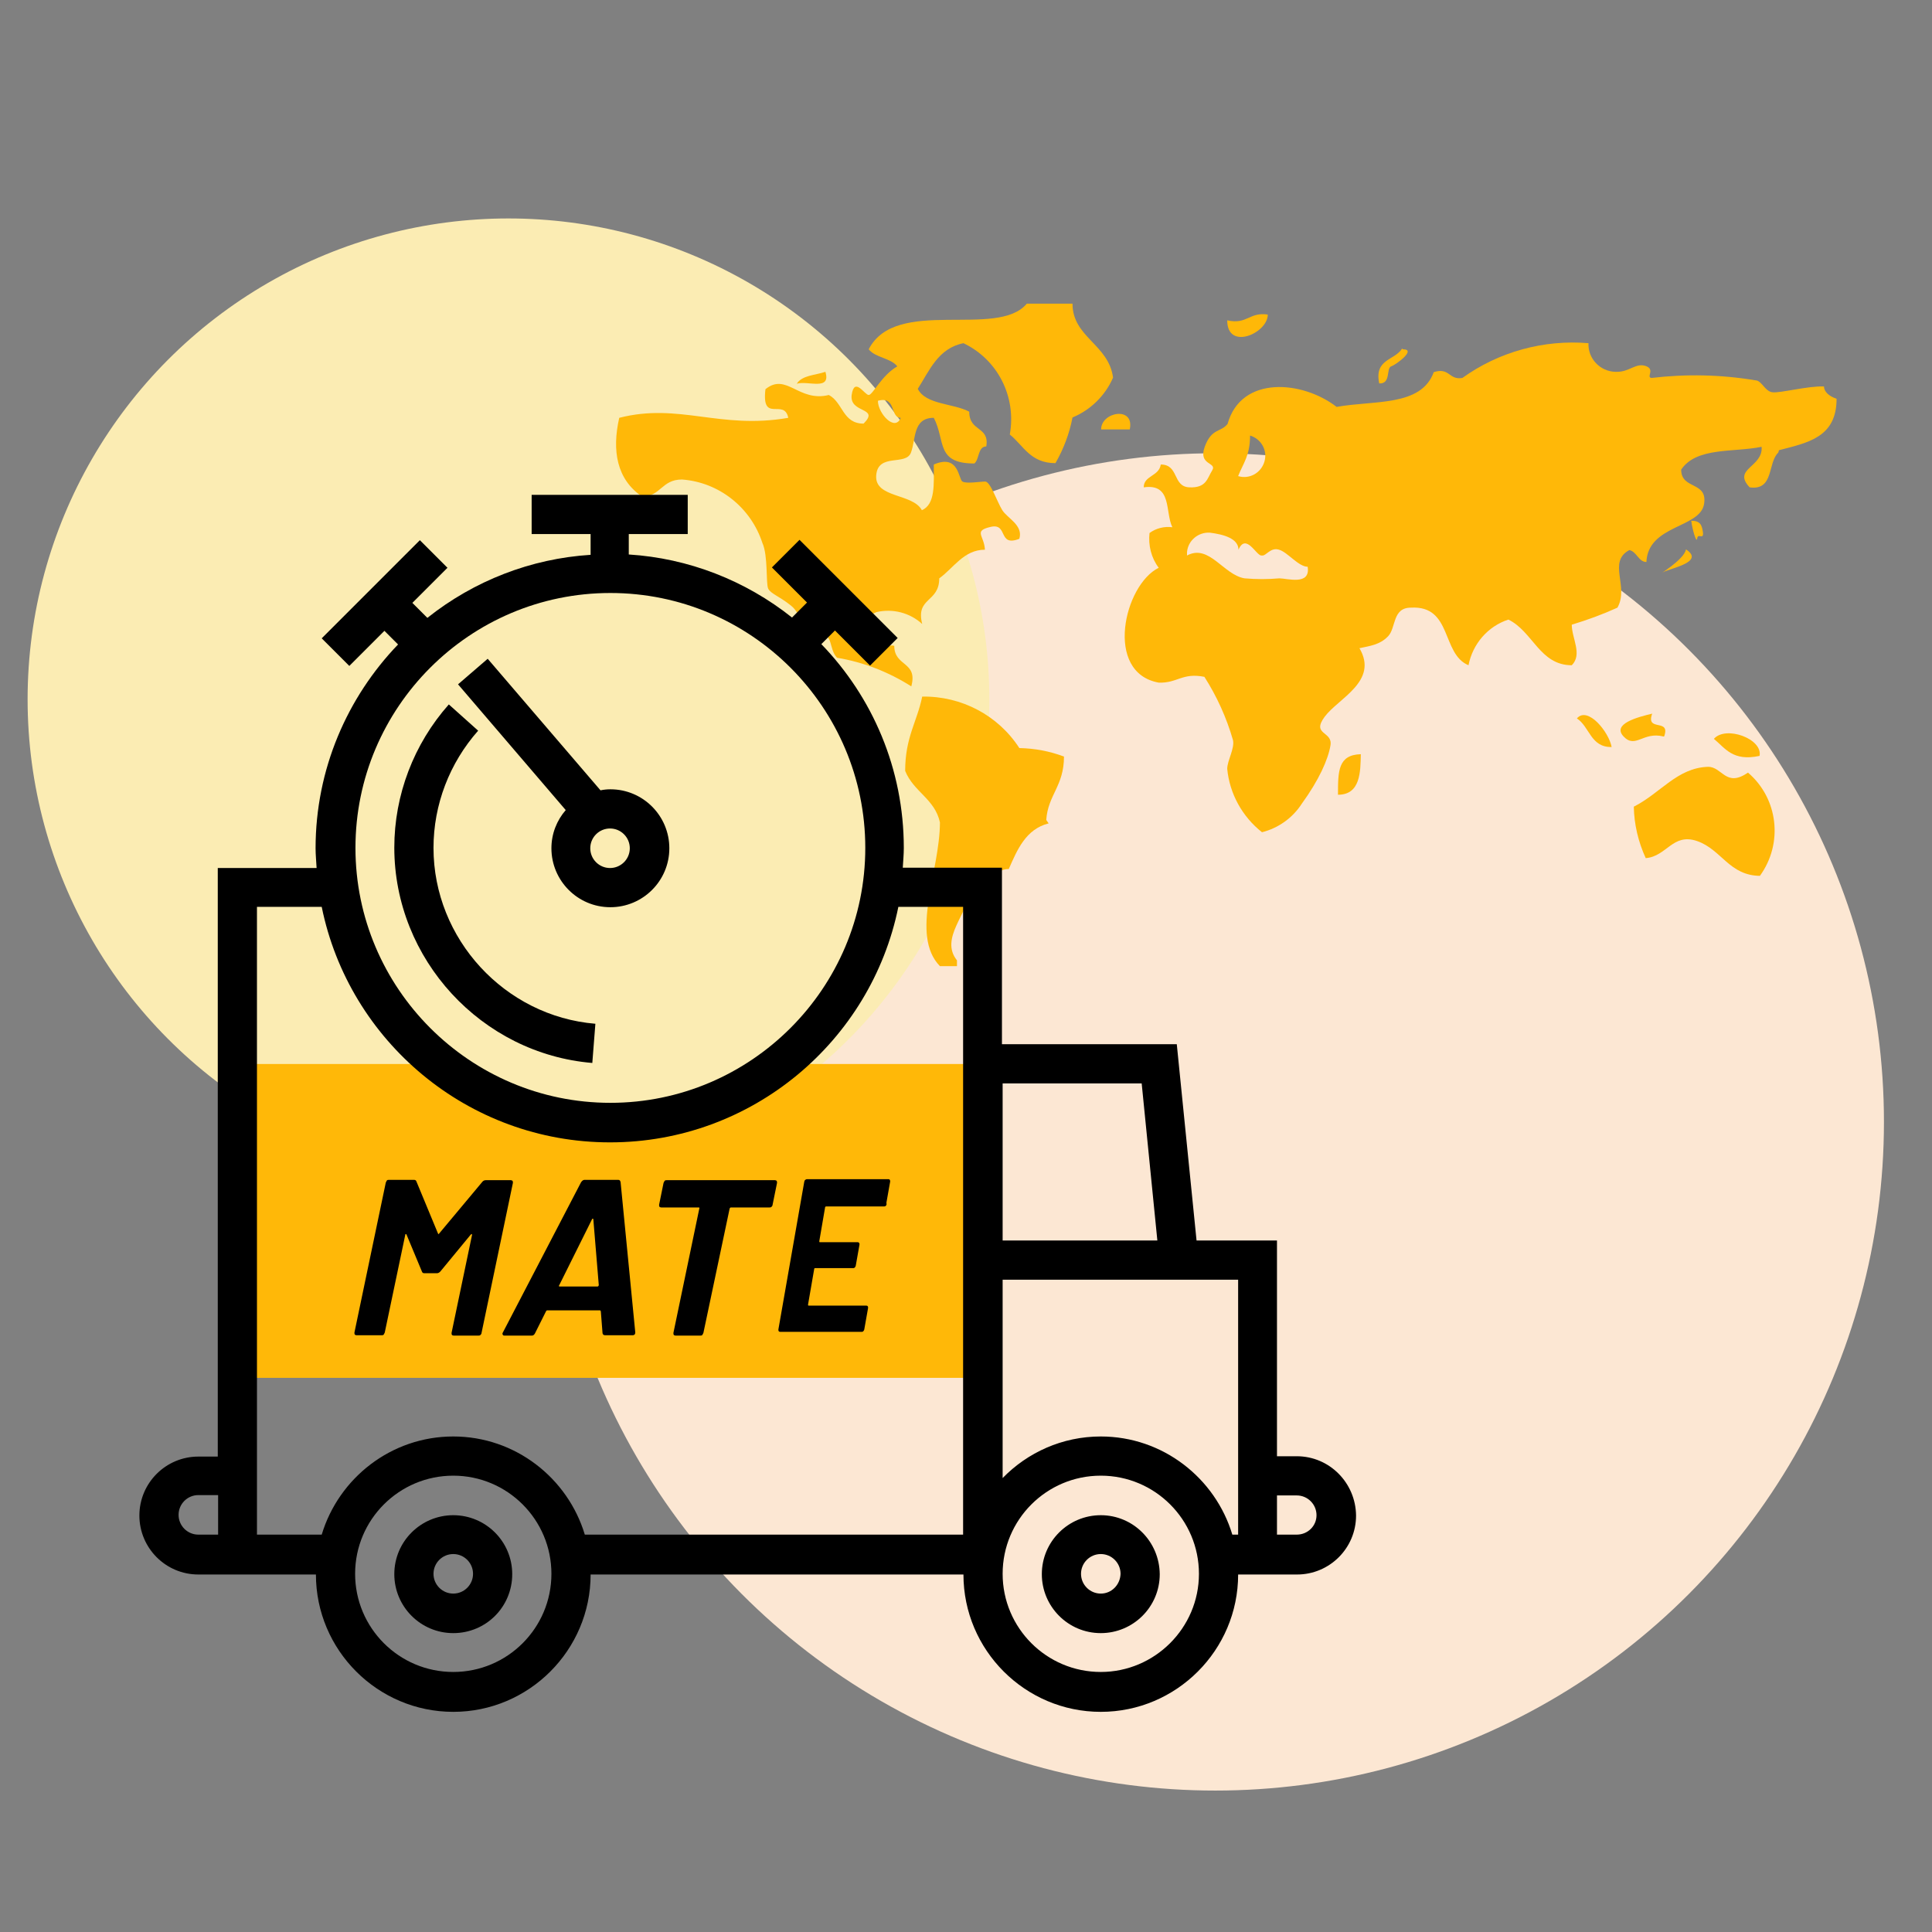
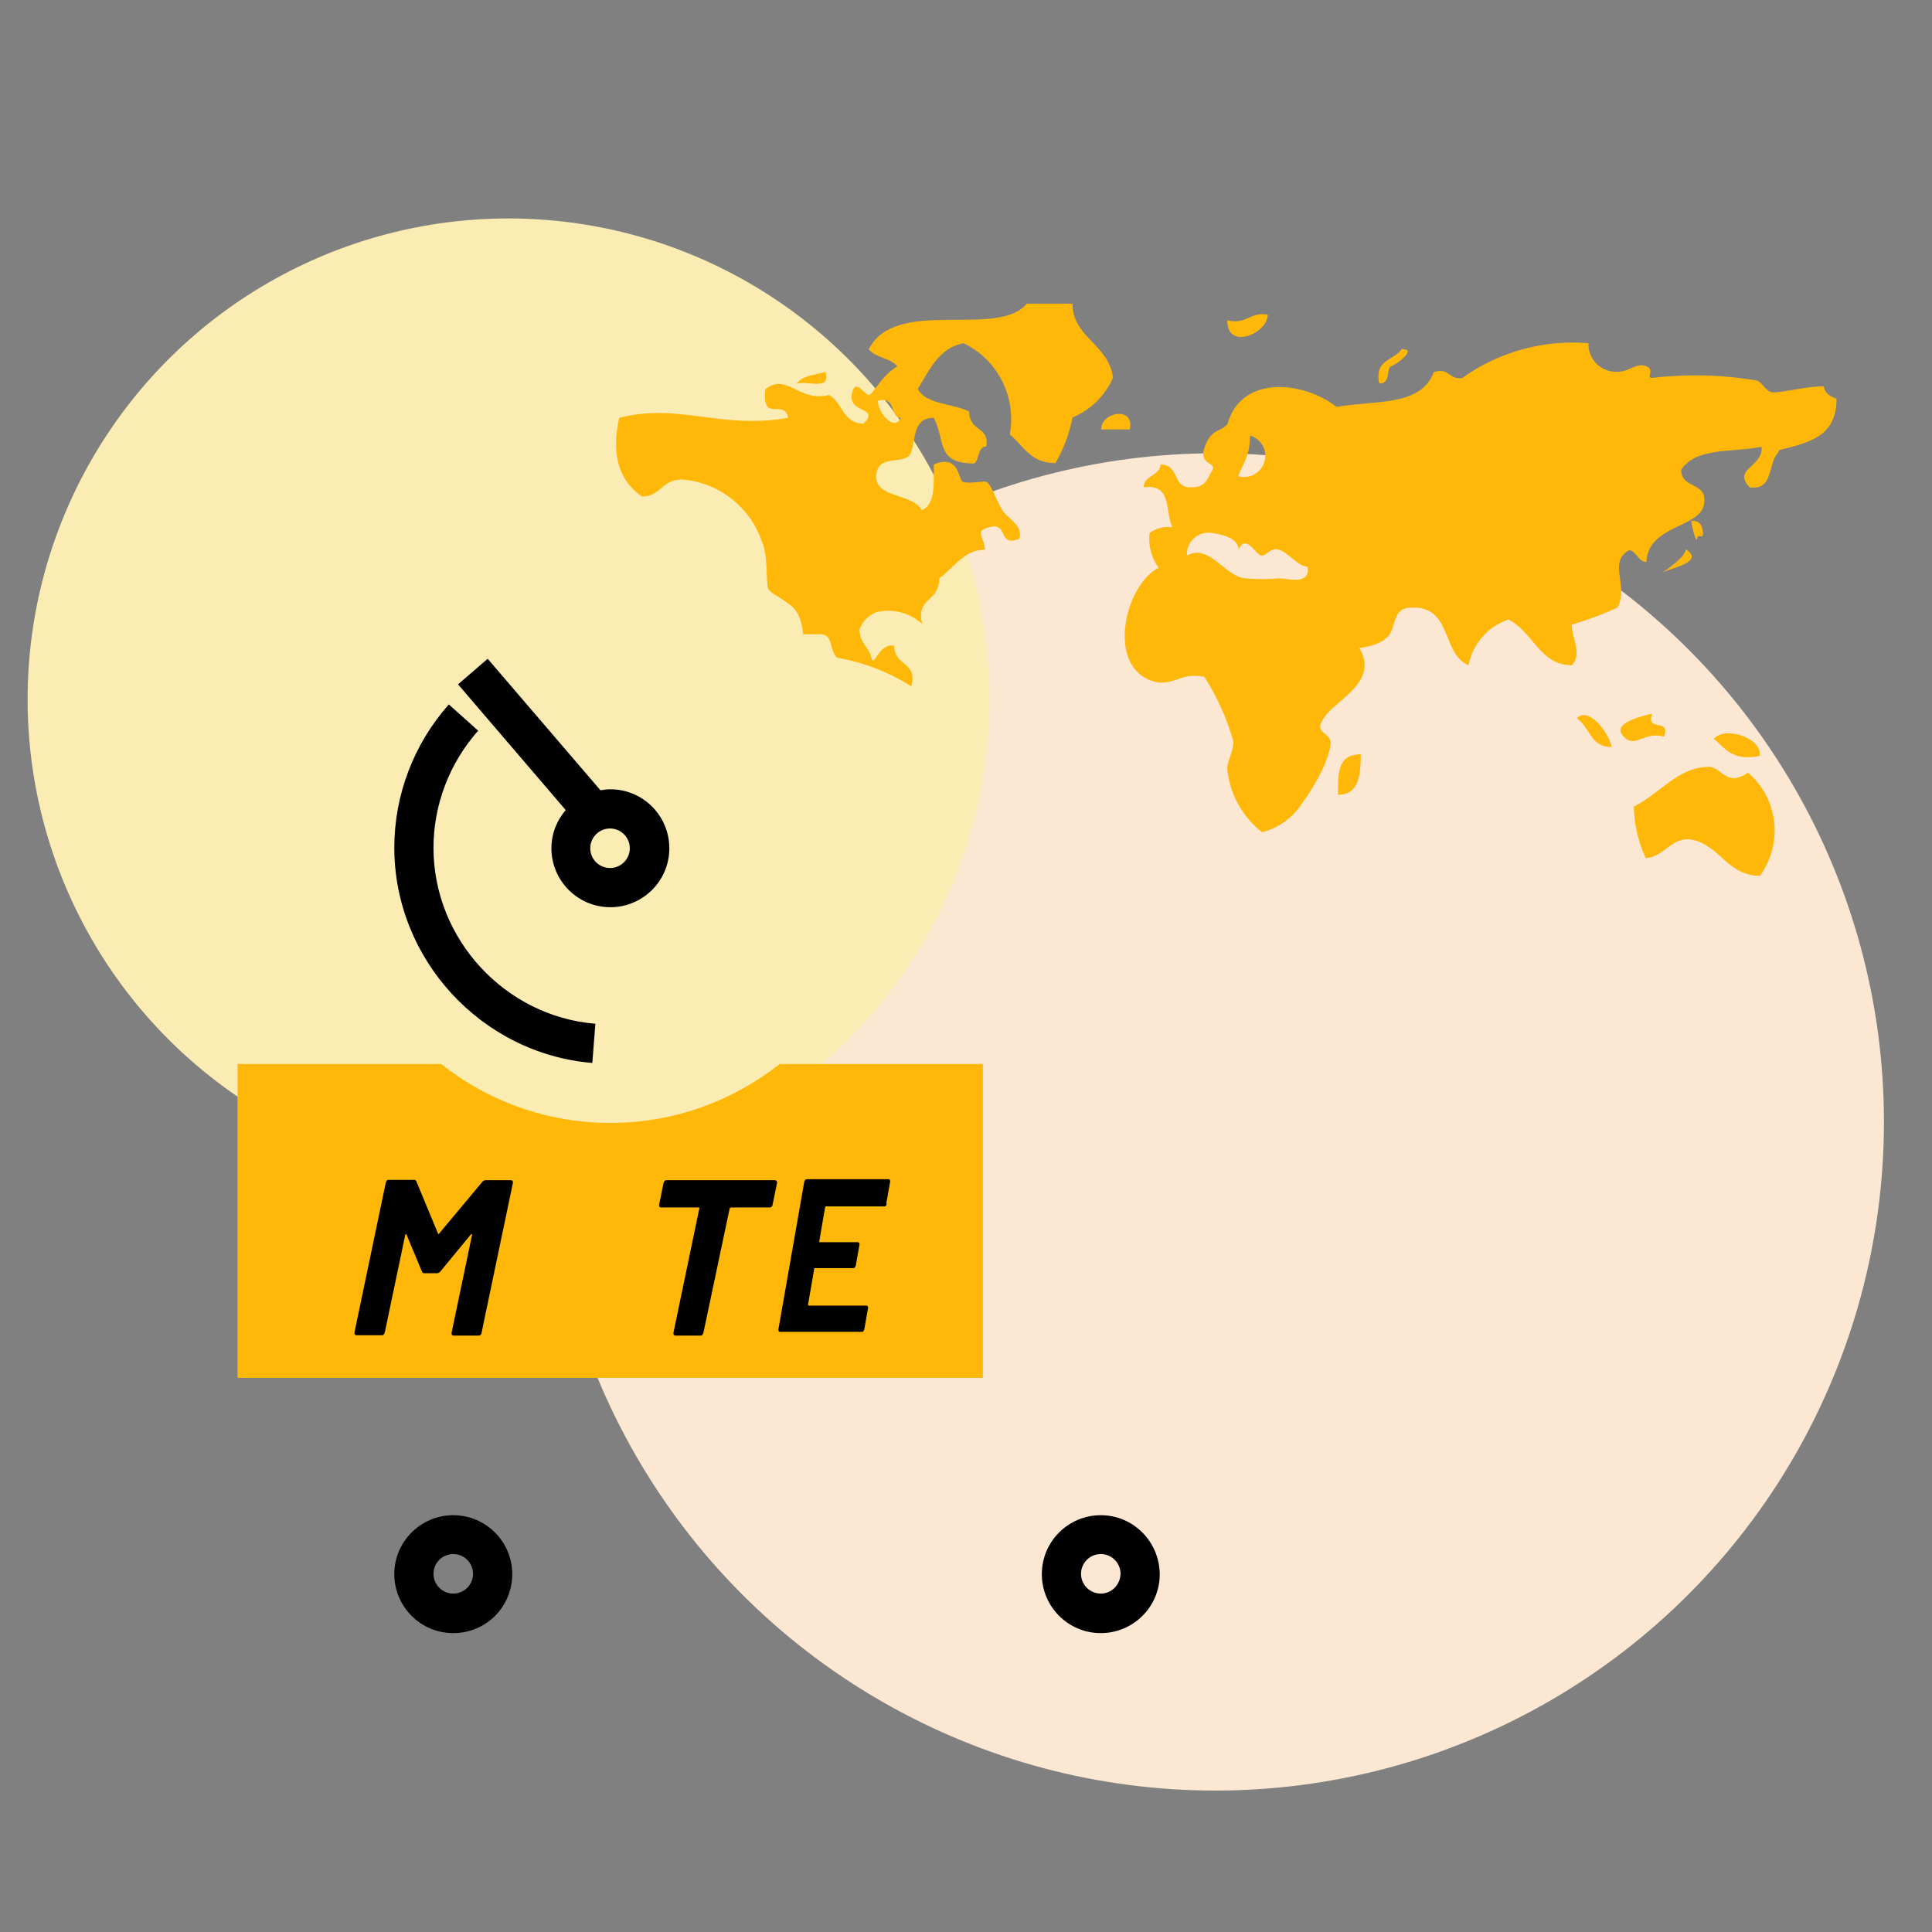
<svg xmlns="http://www.w3.org/2000/svg" version="1.1" id="图层_1" x="0px" y="0px" viewBox="0 0 56.69 56.69" style="enable-background:new 0 0 56.69 56.69;" xml:space="preserve">
  <rect x="0" y="0" width="56.69" height="56.69" fill="#808080" stroke="none" />
  <style type="text/css">
	.st0{fill:none;}
	.st1{fill:#FCE7D3;}
	.st2{fill:#FBECB3;}
	.st3{fill:#FFB808;}
</style>
  <g>
-     <rect y="0" class="st0" width="56.69" height="56.69" />
    <circle class="st1" cx="35.66" cy="32.92" r="19.62" />
    <circle class="st2" cx="14.92" cy="20.52" r="14.11" />
  </g>
  <g>
    <path class="st3" d="M31.47,8.91h-1.34c-0.87,1.04-3.84-0.22-4.64,1.34c0.2,0.25,0.64,0.25,0.84,0.5   c-0.47,0.27-0.72,0.84-0.84,0.84c-0.12,0-0.42-0.55-0.5,0c-0.07,0.55,0.84,0.35,0.35,0.84c-0.62,0-0.6-0.62-1.02-0.84   c-0.89,0.22-1.24-0.67-1.86-0.17c-0.12,1.02,0.55,0.25,0.67,0.84c-2.01,0.35-3.2-0.45-4.96,0c-0.22,0.97-0.07,1.81,0.67,2.31   c0.55,0,0.57-0.5,1.17-0.5c1.09,0.08,2.02,0.82,2.36,1.86c0.17,0.37,0.1,1.19,0.17,1.34s0.32,0.22,0.67,0.5s0.35,0.84,0.35,0.84   h0.5c0.4,0,0.25,0.42,0.5,0.69c0.78,0.13,1.52,0.42,2.18,0.84c0.2-0.74-0.5-0.57-0.5-1.19c-0.45-0.1-0.6,0.67-0.67,0.35   c-0.07-0.32-0.35-0.42-0.35-0.84c0.09-0.23,0.27-0.41,0.5-0.5c0.48-0.11,0.98,0.02,1.34,0.35c-0.2-0.79,0.5-0.62,0.5-1.34   c0.42-0.3,0.72-0.84,1.34-0.84c-0.02-0.42-0.35-0.55,0.17-0.67c0.52-0.12,0.2,0.6,0.84,0.35c0.12-0.4-0.35-0.6-0.5-0.84   s-0.35-0.84-0.5-0.84s-0.55,0.07-0.67,0c-0.12-0.07-0.1-0.82-0.84-0.5c0,0.57,0.05,1.17-0.35,1.34c-0.27-0.5-1.39-0.35-1.34-1.02   c0.05-0.67,0.87-0.27,1.02-0.67s0.05-1.02,0.67-1.02c0.35,0.67,0.05,1.34,1.19,1.34c0.15-0.12,0.1-0.5,0.35-0.5   c0.1-0.6-0.5-0.42-0.5-1.02c-0.47-0.25-1.27-0.2-1.51-0.67c0.35-0.55,0.6-1.19,1.34-1.34c1.01,0.48,1.56,1.58,1.36,2.68   c0.4,0.32,0.6,0.84,1.34,0.84c0.24-0.42,0.41-0.87,0.5-1.34c0.53-0.22,0.96-0.64,1.19-1.17C32.53,10.1,31.47,9.9,31.47,8.91z    M25.76,11.76c0.55-0.15,0.35,0.5,0.67,0.5C26.26,12.68,25.76,12.13,25.76,11.76z" />
    <path class="st3" d="M41.17,10.25c0.4,0-0.2,0.45-0.35,0.5c-0.15,0.05,0,0.52-0.35,0.5c-0.15-0.72,0.45-0.67,0.67-1.02L41.17,10.25   z" />
    <path class="st3" d="M37.2,9.23c0,0.55-1.19,1.07-1.19,0.17C36.6,9.53,36.65,9.15,37.2,9.23z" />
    <path class="st3" d="M33.15,12.6h-0.84C32.31,12.08,33.3,11.91,33.15,12.6z" />
    <path class="st3" d="M24.22,10.91c0.17,0.57-0.52,0.25-0.84,0.35C23.53,11.01,23.93,11.01,24.22,10.91z" />
-     <path class="st3" d="M30.77,24.16c-0.67,0.17-0.92,0.77-1.17,1.34c-0.6,0-0.47,0.77-1.17,0.67c0,0.62-0.87,1.36-0.35,2.01v0.17   h-0.5c-0.89-0.92,0-2.78,0-4.22c-0.15-0.69-0.77-0.89-1.02-1.51c0-0.99,0.35-1.44,0.5-2.18c1.15-0.02,2.23,0.55,2.85,1.51   c0.45,0.01,0.89,0.09,1.31,0.25c0,0.87-0.47,1.12-0.52,1.86L30.77,24.16z" />
    <path class="st3" d="M39.26,23.32c0-0.69,0-1.17,0.67-1.19C39.92,22.65,39.92,23.32,39.26,23.32z" />
    <path class="st3" d="M46.27,21.08c0.32-0.37,0.94,0.4,1.02,0.84C46.67,21.93,46.65,21.33,46.27,21.08z" />
    <path class="st3" d="M48.81,21.61c-0.6-0.15-0.82,0.37-1.17,0c-0.35-0.37,0.42-0.57,0.84-0.67c-0.2,0.55,0.55,0.12,0.35,0.67H48.81   z" />
    <path class="st3" d="M49.47,16.12c0.57,0.37-0.45,0.55-0.67,0.67C48.58,16.92,49.43,16.42,49.47,16.12z" />
    <path class="st3" d="M51.66,25.7c-0.92,0-1.14-0.77-1.86-1.02c-0.72-0.25-0.89,0.45-1.51,0.5c-0.22-0.48-0.34-0.99-0.35-1.51   c0.79-0.4,1.27-1.14,2.18-1.17c0.42,0,0.52,0.62,1.17,0.17c0.89,0.76,1.04,2.08,0.35,3.03H51.66z" />
    <path class="st3" d="M49.62,15.28c0.27,0,0.32,0.12,0.35,0.35c0.02,0.22-0.15,0-0.17,0.17s-0.15-0.3-0.17-0.5L49.62,15.28z" />
    <path class="st3" d="M50.29,21.68c0.35-0.4,1.44,0,1.34,0.5C50.84,22.35,50.62,21.95,50.29,21.68z" />
    <path class="st3" d="M53.52,11.34c-0.47-0.02-1.29,0.2-1.51,0.17c-0.22-0.02-0.32-0.35-0.5-0.35c-1.01-0.17-2.04-0.19-3.05-0.07   c-0.17-0.02,0.12-0.25-0.17-0.35s-0.47,0.17-0.84,0.17c-0.02,0-0.03,0-0.05,0c-0.45-0.01-0.81-0.39-0.79-0.84   c-1.31-0.11-2.63,0.25-3.7,1.02c-0.4,0.07-0.37-0.32-0.84-0.17c-0.37,1.02-1.76,0.82-2.85,1.02c-0.99-0.77-2.8-0.94-3.2,0.5   c-0.2,0.25-0.47,0.12-0.67,0.67c-0.2,0.55,0.37,0.45,0.22,0.69s-0.17,0.52-0.67,0.5c-0.5-0.02-0.3-0.67-0.84-0.67   c-0.05,0.35-0.5,0.32-0.5,0.67c0.84-0.12,0.62,0.72,0.84,1.17c-0.24-0.03-0.48,0.03-0.67,0.17c-0.04,0.36,0.05,0.73,0.27,1.02   c-1.02,0.5-1.61,3.08,0,3.37c0.55,0.02,0.69-0.3,1.34-0.17c0.37,0.58,0.65,1.2,0.84,1.86c0.05,0.25-0.17,0.6-0.17,0.84   c0.07,0.73,0.44,1.4,1.02,1.86c0.48-0.12,0.9-0.42,1.17-0.84c0.5-0.69,0.77-1.29,0.84-1.71c0.07-0.42-0.57-0.3-0.17-0.84   s1.59-1.04,1.02-2.01c0.32-0.07,0.6-0.1,0.84-0.35s0.12-0.84,0.67-0.84c1.22-0.07,0.89,1.36,1.69,1.69   c0.12-0.62,0.56-1.14,1.17-1.34c0.72,0.35,0.92,1.34,1.86,1.34c0.32-0.32,0-0.79,0-1.19c0.46-0.14,0.9-0.3,1.34-0.5   c0.35-0.62-0.3-1.34,0.35-1.69c0.22,0.05,0.27,0.35,0.5,0.35c0.05-1.09,1.56-0.99,1.69-1.69c0.12-0.69-0.67-0.42-0.67-1.02   c0.45-0.67,1.54-0.5,2.36-0.67c0.05,0.6-0.87,0.64-0.35,1.19c0.72,0.1,0.52-0.72,0.84-1.02l0.02-0.07   c0.84-0.22,1.69-0.37,1.69-1.51C53.67,11.63,53.52,11.49,53.52,11.34z M36.68,12.78c0.33,0.1,0.52,0.44,0.42,0.77   c-0.1,0.33-0.44,0.52-0.77,0.42C36.48,13.59,36.68,13.37,36.68,12.78z M37.54,16.97c-0.34,0.03-0.68,0.03-1.02,0   c-0.62-0.1-1.04-1.02-1.69-0.67c0-0.03,0-0.07,0-0.1c0.03-0.34,0.33-0.59,0.67-0.57c0.4,0.05,0.84,0.17,0.84,0.5   c0.22-0.5,0.52,0.17,0.67,0.17h0.02c0.12,0.02,0.25-0.25,0.5-0.17c0.25,0.07,0.57,0.5,0.84,0.5   C38.46,17.19,37.77,16.97,37.54,16.97z" />
  </g>
  <g>
    <path class="st3" d="M23.09,31.22h-0.21c-1.37,1.08-3.1,1.73-4.97,1.73c-1.88,0-3.6-0.65-4.97-1.73H6.97v9.21h21.87v-9.21   L23.09,31.22L23.09,31.22L23.09,31.22z" />
-     <path d="M38.05,42.73h-0.58V36.4h-2.36l-0.58-5.76h-5.13v-5.18h-2.91c0.01-0.19,0.03-0.38,0.03-0.58c0-2.32-0.92-4.43-2.42-5.98   l0.4-0.4l1.03,1.03l0.81-0.81l-2.88-2.88l-0.81,0.81l1.03,1.03l-0.44,0.44c-1.37-1.09-3.04-1.74-4.79-1.85v-0.6h1.73v-1.15H15.6   v1.15h1.73v0.61c-1.75,0.11-3.42,0.76-4.79,1.85l-0.44-0.44l1.03-1.03l-0.81-0.81l-2.88,2.88l0.81,0.81l1.03-1.03l0.4,0.4   c-1.49,1.55-2.42,3.66-2.42,5.98c0,0.19,0.02,0.38,0.03,0.58H6.39v17.27H5.82c-0.95,0-1.73,0.77-1.73,1.73   c0,0.95,0.77,1.73,1.73,1.73h3.45c0,2.22,1.81,4.03,4.03,4.03s4.03-1.81,4.03-4.03h10.94c0,2.22,1.81,4.03,4.03,4.03   c2.22,0,4.03-1.81,4.03-4.03h1.73c0.95,0,1.73-0.77,1.73-1.73C39.78,43.51,39.01,42.73,38.05,42.73z M33.5,31.79l0.46,4.61h-4.54   v-4.61C29.42,31.79,33.5,31.79,33.5,31.79z M17.91,17.4c4.13,0,7.48,3.36,7.48,7.48s-3.36,7.48-7.48,7.48s-7.48-3.36-7.48-7.48   S13.78,17.4,17.91,17.4z M6.39,45.03H5.82c-0.32,0-0.58-0.26-0.58-0.58s0.26-0.58,0.58-0.58h0.58V45.03z M13.3,49.06   c-1.59,0-2.88-1.29-2.88-2.88s1.29-2.88,2.88-2.88s2.88,1.29,2.88,2.88S14.89,49.06,13.3,49.06z M17.16,45.03   c-0.5-1.66-2.04-2.88-3.86-2.88s-3.36,1.22-3.86,2.88h-1.9V26.61h1.9c0.8,3.94,4.29,6.91,8.46,6.91s7.66-2.97,8.46-6.91h1.9v18.42   L17.16,45.03C17.16,45.03,17.16,45.03,17.16,45.03z M32.3,49.06c-1.59,0-2.88-1.29-2.88-2.88s1.29-2.88,2.88-2.88   c1.59,0,2.88,1.29,2.88,2.88S33.88,49.06,32.3,49.06z M36.33,45.03h-0.17c-0.5-1.66-2.04-2.88-3.86-2.88   c-1.13,0-2.15,0.47-2.88,1.22v-5.82h6.91L36.33,45.03L36.33,45.03z M38.05,45.03h-0.58v-1.15h0.58c0.32,0,0.58,0.26,0.58,0.58   S38.37,45.03,38.05,45.03L38.05,45.03z" />
    <path d="M13.3,44.46c-0.95,0-1.73,0.77-1.73,1.73c0,0.95,0.77,1.73,1.73,1.73s1.73-0.77,1.73-1.73   C15.03,45.23,14.25,44.46,13.3,44.46z M13.3,46.76c-0.32,0-0.58-0.26-0.58-0.58s0.26-0.58,0.58-0.58c0.32,0,0.58,0.26,0.58,0.58   C13.88,46.5,13.62,46.76,13.3,46.76z M32.3,44.46c-0.95,0-1.73,0.77-1.73,1.73c0,0.95,0.77,1.73,1.73,1.73   c0.95,0,1.73-0.77,1.73-1.73C34.02,45.23,33.25,44.46,32.3,44.46z M32.3,46.76c-0.32,0-0.58-0.26-0.58-0.58s0.26-0.58,0.58-0.58   c0.32,0,0.58,0.26,0.58,0.58C32.87,46.5,32.62,46.76,32.3,46.76z M16.18,24.89c0,0.95,0.77,1.73,1.73,1.73   c0.95,0,1.73-0.77,1.73-1.73c0-0.95-0.77-1.73-1.73-1.73c-0.1,0-0.19,0.01-0.29,0.03l-3.31-3.86l-0.87,0.75l3.16,3.69   C16.34,24.07,16.18,24.46,16.18,24.89z M18.48,24.89c0,0.32-0.26,0.58-0.58,0.58c-0.32,0-0.58-0.26-0.58-0.58s0.26-0.58,0.58-0.58   C18.22,24.31,18.48,24.57,18.48,24.89z M17.38,31.19l0.09-1.15c-2.66-0.22-4.75-2.49-4.75-5.16c0-1.27,0.47-2.49,1.31-3.44   l-0.86-0.77c-1.03,1.16-1.6,2.66-1.6,4.2C11.57,28.15,14.13,30.92,17.38,31.19z" />
  </g>
  <path d="M14.25,34.63h0.74c0.02,0,0.04,0.01,0.05,0.02c0.01,0.02,0.01,0.03,0.01,0.06l-0.92,4.4c0,0.02-0.01,0.04-0.03,0.06  c-0.02,0.02-0.04,0.02-0.06,0.02h-0.73c-0.02,0-0.04-0.01-0.05-0.02c-0.01-0.02-0.01-0.03-0.01-0.06l0.6-2.87  c0-0.02,0-0.03-0.01-0.03c-0.01,0-0.02,0.01-0.03,0.02l-0.89,1.08c-0.03,0.03-0.06,0.05-0.1,0.05h-0.37c-0.04,0-0.06-0.02-0.07-0.05  l-0.45-1.08c0-0.01-0.01-0.02-0.02-0.02c-0.01,0-0.02,0.01-0.02,0.03l-0.6,2.86c-0.01,0.02-0.02,0.04-0.03,0.06  c-0.02,0.02-0.04,0.02-0.06,0.02h-0.74c-0.02,0-0.04-0.01-0.05-0.02c-0.01-0.02-0.01-0.03-0.01-0.06l0.92-4.4  c0.01-0.02,0.02-0.04,0.03-0.06c0.02-0.02,0.04-0.02,0.06-0.02h0.74c0.04,0,0.06,0.02,0.07,0.05l0.63,1.52  c0.01,0.03,0.02,0.03,0.04,0l1.27-1.52C14.18,34.65,14.21,34.63,14.25,34.63z" />
-   <path d="M17.68,39.12l-0.05-0.64c0,0,0-0.01-0.01-0.02c0-0.01-0.01-0.01-0.02-0.01h-1.55c-0.01,0-0.02,0.01-0.03,0.03l-0.32,0.64  c-0.02,0.04-0.05,0.07-0.09,0.07H14.8c-0.03,0-0.04-0.01-0.05-0.03c-0.01-0.02-0.01-0.04,0.01-0.07l2.29-4.4  c0.03-0.04,0.06-0.07,0.1-0.07h0.99c0.04,0,0.06,0.02,0.07,0.07l0.43,4.4l0,0.02c0,0.02-0.01,0.04-0.02,0.05  c-0.01,0.01-0.03,0.02-0.05,0.02h-0.81C17.71,39.18,17.69,39.16,17.68,39.12z M16.42,37.75h1.11c0.02,0,0.03-0.01,0.04-0.04  l-0.16-1.93c0-0.02-0.01-0.02-0.02-0.02c-0.01,0-0.02,0.01-0.02,0.02l-0.96,1.93C16.39,37.73,16.4,37.75,16.42,37.75z" />
  <path d="M22.79,34.65c0.01,0.02,0.01,0.03,0.01,0.06l-0.13,0.64c0,0.02-0.01,0.04-0.03,0.06c-0.02,0.02-0.04,0.02-0.06,0.02h-1.13  c-0.02,0-0.03,0.01-0.04,0.03l-0.77,3.65c-0.01,0.02-0.02,0.04-0.03,0.06c-0.02,0.02-0.04,0.02-0.06,0.02h-0.73  c-0.02,0-0.04-0.01-0.05-0.02c-0.01-0.02-0.01-0.03-0.01-0.06l0.76-3.65c0.01-0.02,0-0.03-0.02-0.03h-1.1  c-0.02,0-0.04-0.01-0.05-0.02c-0.01-0.02-0.01-0.03-0.01-0.06l0.13-0.64c0.01-0.02,0.02-0.04,0.03-0.06  c0.02-0.02,0.04-0.02,0.06-0.02h3.18C22.76,34.63,22.78,34.64,22.79,34.65z" />
  <path d="M25.99,35.38c-0.01,0.02-0.03,0.02-0.05,0.02h-1.7c-0.01,0-0.01,0-0.02,0.01c-0.01,0.01-0.01,0.01-0.01,0.02l-0.17,0.99  c0,0.02,0,0.03,0.02,0.03h1.11c0.02,0,0.03,0.01,0.04,0.02c0.01,0.02,0.01,0.03,0.01,0.05l-0.11,0.62  c-0.01,0.02-0.01,0.04-0.03,0.05c-0.01,0.02-0.03,0.02-0.05,0.02h-1.11c-0.02,0-0.03,0.01-0.03,0.03l-0.18,1.04  c0,0.02,0,0.03,0.02,0.03h1.69c0.04,0,0.06,0.03,0.05,0.08l-0.11,0.62c-0.01,0.02-0.01,0.04-0.03,0.05  c-0.01,0.02-0.03,0.02-0.05,0.02h-2.39c-0.02,0-0.03-0.01-0.04-0.02c-0.01-0.01-0.01-0.03-0.01-0.05l0.76-4.34  c0.01-0.02,0.01-0.04,0.03-0.05c0.01-0.01,0.03-0.02,0.05-0.02h2.39c0.02,0,0.03,0.01,0.04,0.02c0.01,0.02,0.01,0.03,0.01,0.05  l-0.11,0.62C26.02,35.35,26.01,35.37,25.99,35.38z" />
</svg>